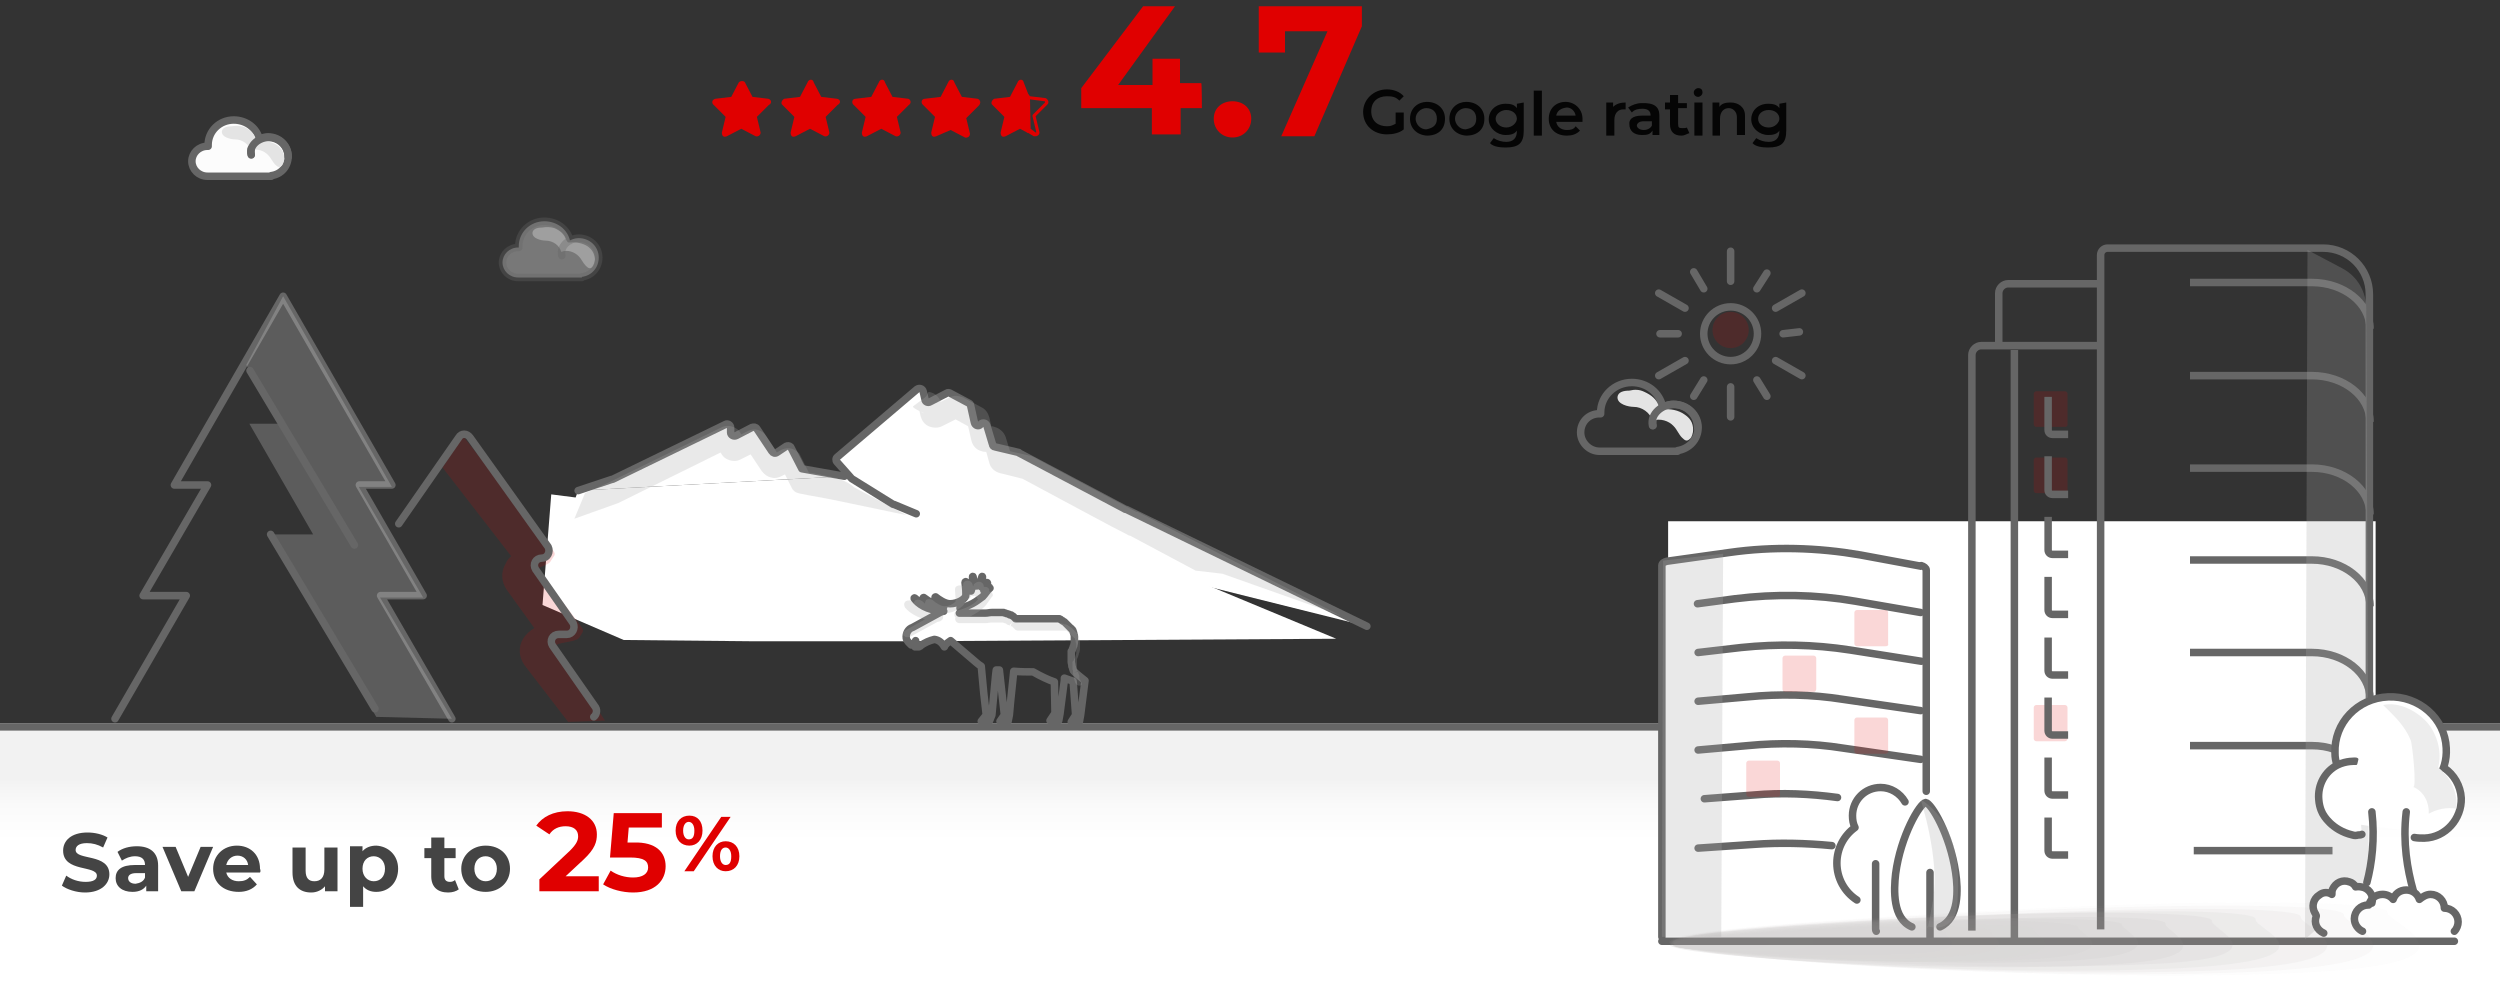
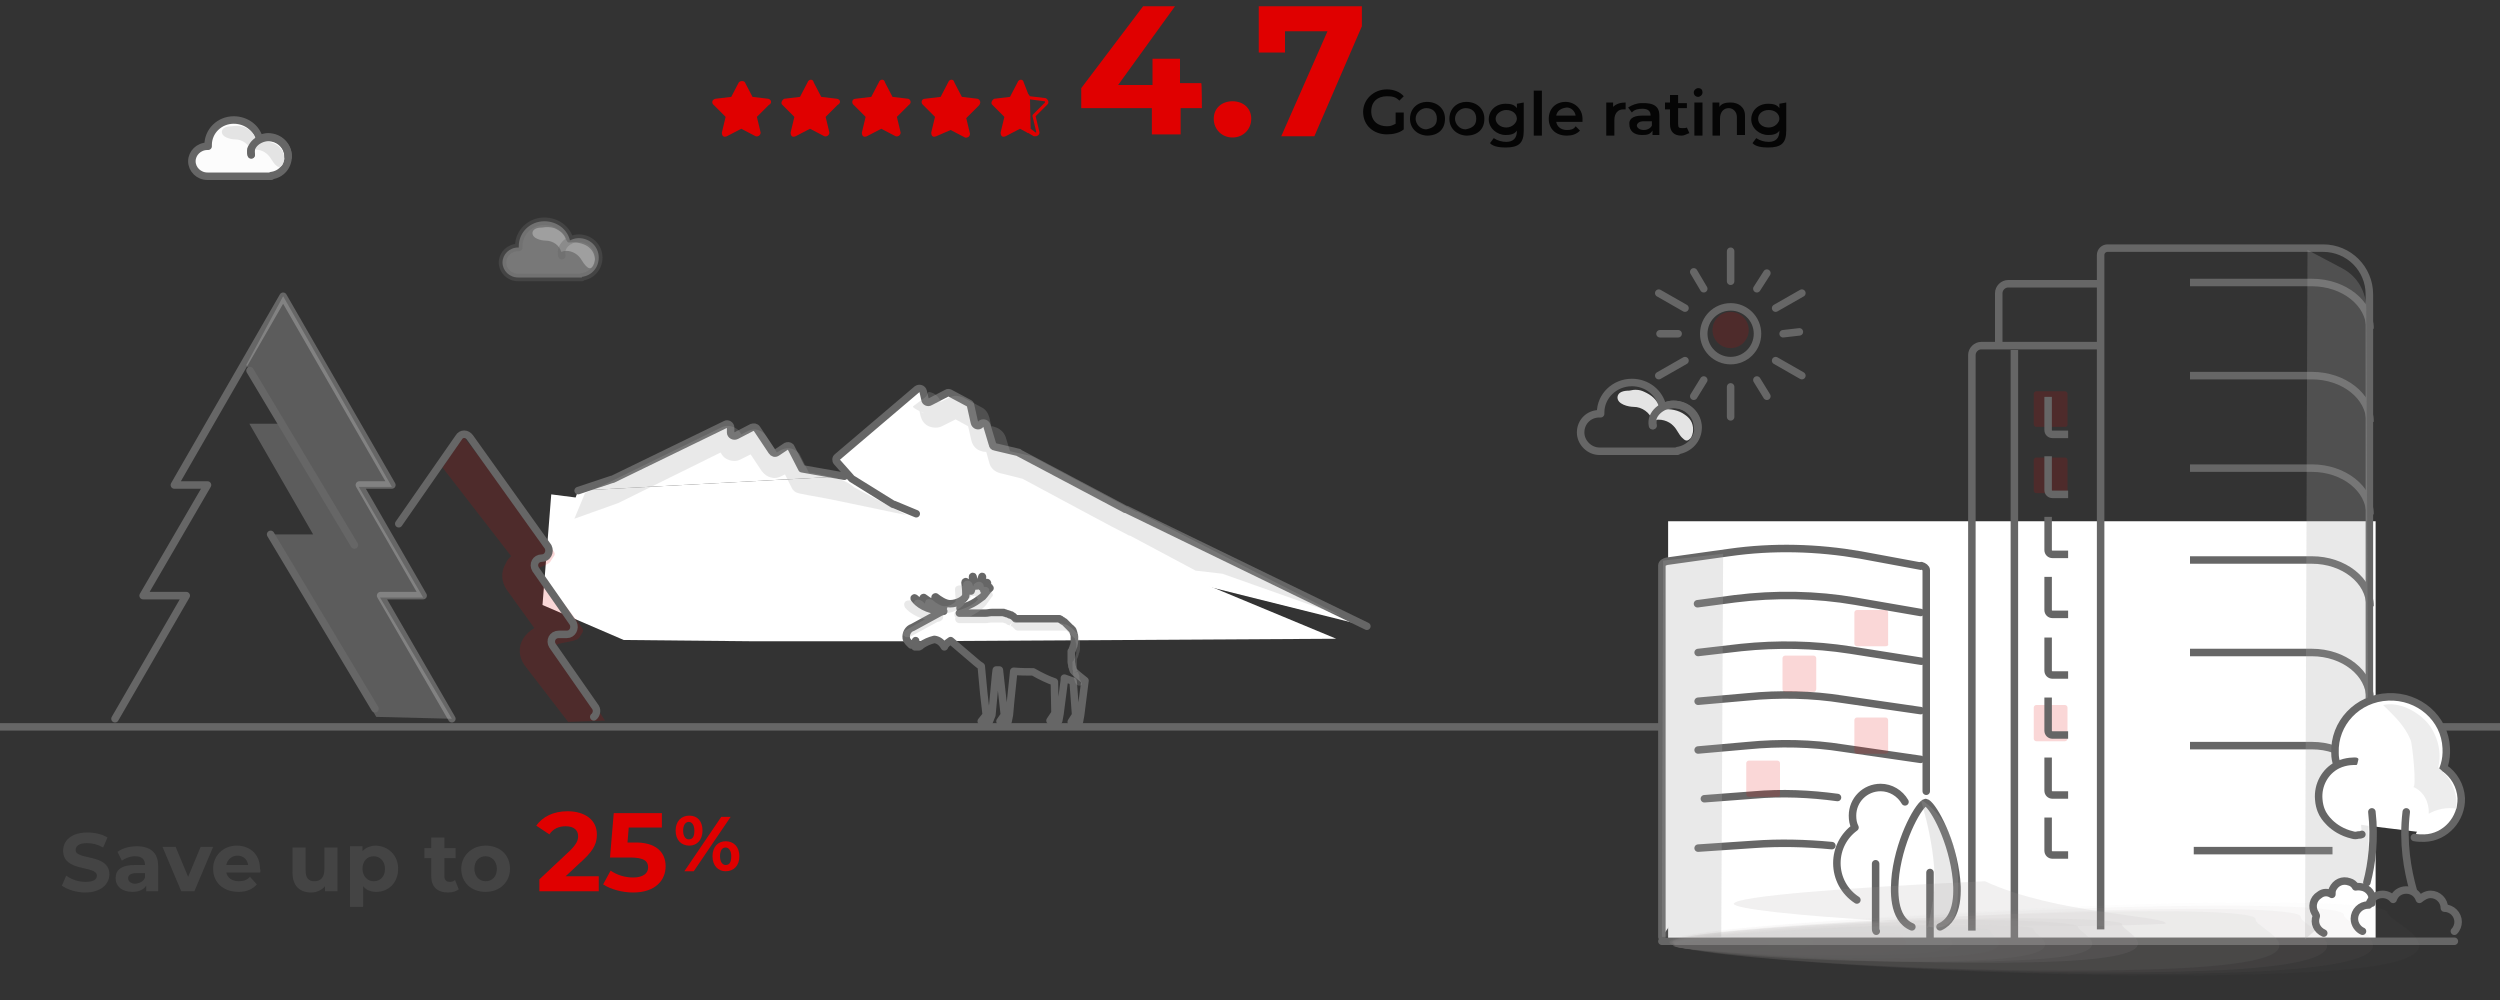
<svg xmlns="http://www.w3.org/2000/svg" version="1.1" id="Layer_1" x="0px" y="0px" viewBox="0 0 400 160" style="enable-background:new 0 0 400 160;" xml:space="preserve">
  <rect x="0" y="0" width="400" height="160" fill="#333333" stroke="none" />
  <style type="text/css">
	.st0{fill:url(#SVGID_1_);}
	.st1{fill:none;stroke:#666666;stroke-width:1.2;stroke-linecap:round;stroke-linejoin:round;stroke-miterlimit:10;}
	.st2{fill:#FFFFFF;}
	.st3{fill:#E00000;}
	.st4{fill:#050505;}
	.st5{fill:#E4E4E4;}
	.st6{opacity:0.16;fill:#DF0000;enable-background:new    ;}
	.st7{fill:#444444;}
	.st8{opacity:0.25;fill:#ABABAB;enable-background:new    ;}
	.st9{opacity:0.16;fill:#E00000;enable-background:new    ;}
	.st10{fill:none;stroke:#666666;stroke-width:1.2;stroke-miterlimit:10;}
	.st11{fill:#FFFFFF;stroke:#666666;stroke-width:1.2;stroke-linecap:round;stroke-linejoin:round;stroke-miterlimit:10;}
	.st12{fill:#EDEDED;}
	.st13{opacity:0.4;}
	.st14{fill:#A09C9B;fill-opacity:0;}
	.st15{opacity:6.250000e-02;fill:#A09C9B;enable-background:new    ;}
	.st16{opacity:0.125;fill:#A09C9B;enable-background:new    ;}
	.st17{opacity:0.188;fill:#A09C9B;enable-background:new    ;}
	.st18{opacity:0.25;fill:#A09C9B;enable-background:new    ;}
	.st19{opacity:0.312;fill:#A09C9B;enable-background:new    ;}
	.st20{opacity:0.375;fill:#A09C9B;enable-background:new    ;}
	.st21{opacity:0.438;fill:#A09C9B;enable-background:new    ;}
	.st22{opacity:0.5;fill:#A09C9B;enable-background:new    ;}
	.st23{opacity:0.562;fill:#A09C9B;enable-background:new    ;}
	.st24{opacity:0.625;fill:#A09C9B;enable-background:new    ;}
	.st25{opacity:0.688;fill:#A09C9B;enable-background:new    ;}
	.st26{opacity:0.75;fill:#A09C9B;enable-background:new    ;}
	.st27{opacity:0.812;fill:#A09C9B;enable-background:new    ;}
	.st28{opacity:0.875;fill:#A09C9B;enable-background:new    ;}
	.st29{opacity:0.938;fill:#A09C9B;enable-background:new    ;}
	.st30{fill:#A09C9B;}
	.st31{opacity:0.16;fill:#DE0001;enable-background:new    ;}
	.st32{opacity:0.25;fill:#D8D8D8;enable-background:new    ;}
	.st33{opacity:0.34;fill:#E4E4E4;enable-background:new    ;}
	.st34{fill:#FCFCFC;stroke:#666666;stroke-width:1.2;stroke-linecap:round;stroke-linejoin:round;stroke-miterlimit:10;}
	
		.st35{opacity:0.34;fill:#FCFCFC;stroke:#666666;stroke-width:1.2;stroke-linecap:round;stroke-linejoin:round;stroke-miterlimit:10;enable-background:new    ;}
</style>
  <linearGradient id="SVGID_1_" gradientUnits="userSpaceOnUse" x1="200.05" y1="-9752.938" x2="200.05" y2="-9724.465" gradientTransform="matrix(1 0 0 -1 0 -9608.651)">
    <stop offset="0.345" style="stop-color:#FFFFFF" />
    <stop offset="0.545" style="stop-color:#FAFAFA" />
    <stop offset="0.688" style="stop-color:#F2F2F2" />
  </linearGradient>
-   <path class="st0" d="M-0.8,115.7h401.7v45.1H-0.8V115.7z" />
  <path class="st1" d="M-1.9,116.3h406.7" />
  <rect x="266.9" y="83.4" class="st2" width="113.2" height="67" />
  <g>
    <path class="st3" d="M122.9,15.8l-2.5-0.3l-1.2-2.3c-0.1-0.3-0.8-0.3-1,0l-1.2,2.3l-2.5,0.3c-0.6,0.1-0.7,0.7-0.3,1l1.9,1.9   l-0.6,2.5c0,0.6,0.3,0.8,0.8,0.6l2.3-1.2l2.3,1.2c0.3,0.1,0.8-0.1,0.8-0.6l-0.6-2.5l1.9-1.9C123.6,16.5,123.4,15.9,122.9,15.8z" />
    <path class="st3" d="M133.9,15.8l-2.5-0.3l-1.2-2.3c-0.1-0.6-0.8-0.6-1,0l-1.2,2.3l-2.5,0.3c-0.3,0.1-0.7,0.7-0.3,1l1.9,1.9   l-0.6,2.5c0,0.6,0.3,0.8,0.8,0.6l2.3-1.2l2.3,1.2c0.3,0.1,0.8-0.1,0.8-0.6l-0.6-2.5l1.9-1.9C134.6,16.5,134.5,15.9,133.9,15.8z" />
    <path class="st3" d="M145.3,15.8l-2.5-0.3l-1.2-2.3c-0.1-0.6-0.8-0.6-1,0l-1.2,2.3l-2.5,0.3c-0.6,0-0.7,0.7-0.3,1l1.9,1.9l-0.6,2.5   c0,0.6,0.3,0.8,0.8,0.6l2.3-1.2l2.3,1.2c0.3,0.1,0.8-0.1,0.8-0.6l-0.6-2.5l1.9-1.9C145.9,16.5,145.7,15.9,145.3,15.8z" />
    <path class="st3" d="M156.4,15.8l-2.5-0.3l-1.2-2.3c-0.1-0.6-0.8-0.6-1,0l-1.2,2.3l-2.5,0.3c-0.6,0-0.7,0.7-0.3,1l1.9,1.9l-0.6,2.5   c0,0.6,0.3,0.8,0.8,0.6l2.3-1l2.3,1.2c0.3,0.1,0.8-0.1,0.8-0.6l-0.6-2.5l1.9-1.9C157.1,16.5,156.8,15.9,156.4,15.8z" />
    <path class="st3" d="M163.8,13.2c-0.1-0.6-0.8-0.6-1,0l-1.2,2.3l-2.5,0.3c-0.3,0.1-0.7,0.7-0.3,1l1.9,1.9l-0.6,2.5   c0,0.6,0.3,0.8,0.8,0.6l2.3-1.2l1.3,0.7V15L163.8,13.2z" />
    <g>
      <path class="st3" d="M164.8,15.9l2.3,0.3c0.1,0,0.1,0,0.1,0.1v0.1l-1.9,1.9c-0.1,0.1-0.1,0.1-0.1,0.3l0.6,2.5v0.1l0,0    c0,0,0,0-0.1,0l-0.8-0.6L164.8,15.9 M164.4,14.9v6.3l1,0.6c0.1,0,0.1,0,0.3,0c0.3,0,0.7-0.3,0.6-0.7l-0.6-2.5l1.9-1.9    c0.3-0.3,0.1-0.8-0.3-1l-2.5-0.3L164.4,14.9L164.4,14.9z" />
    </g>
  </g>
  <g>
    <path class="st3" d="M192.3,17.3h-3.4v4.2h-4.6v-4.2H173v-3.2L182.9,1h5.1l-9.1,12.6h5.5V9.4h4.4v3.9h3.4   C192.3,13.3,192.3,17.3,192.3,17.3z" />
    <path class="st3" d="M194.2,19c0-1.7,1.3-2.8,3-2.8s3,1.1,3,2.8c0,1.7-1.3,3-3,3S194.2,20.7,194.2,19z" />
    <path class="st3" d="M217.9,1v3.2l-7.6,17.6H205L212.4,5h-6.8v3.4h-4.2V1H217.9L217.9,1z" />
  </g>
  <g>
    <path class="st4" d="M223.3,18h1.3v2.7c-0.7,0.6-1.8,0.8-2.7,0.8c-2.1,0-3.8-1.4-3.8-3.6c0-2,1.7-3.6,3.8-3.6   c1.1,0,2.1,0.4,2.7,1.1l-0.7,0.7c-0.6-0.6-1.1-0.7-2-0.7c-1.4,0-2.5,0.8-2.5,2.4s1.1,2.4,2.5,2.4c0.6,0,0.8-0.1,1.4-0.4V18   L223.3,18z" />
    <path class="st4" d="M225.6,19c0-1.7,1.3-2.7,2.7-2.7c1.7,0,2.9,1.1,2.9,2.7c0,1.7-1.1,2.7-2.9,2.7C226.7,21.6,225.6,20.5,225.6,19   z M229.9,19c0-1.1-0.7-1.7-1.7-1.7c-0.8,0-1.7,0.7-1.7,1.7c0,0.8,0.7,1.7,1.7,1.7C229.2,20.5,229.9,20.1,229.9,19z" />
    <path class="st4" d="M231.9,19c0-1.7,1.3-2.7,2.7-2.7c1.7,0,2.9,1.1,2.9,2.7c0,1.7-1.1,2.7-2.9,2.7C233,21.6,231.9,20.5,231.9,19z    M236.2,19c0-1.1-0.7-1.7-1.7-1.7c-0.8,0-1.7,0.7-1.7,1.7c0,0.8,0.7,1.7,1.7,1.7C235.5,20.5,236.2,20.1,236.2,19z" />
    <path class="st4" d="M243.8,16.4v4.5c0,2-0.8,2.7-2.9,2.7c-0.8,0-2-0.1-2.5-0.7l0.6-0.8c0.6,0.4,1.3,0.6,2,0.6   c1.1,0,1.7-0.6,1.7-1.7v-0.1c-0.4,0.6-1.1,0.7-1.8,0.7c-1.4,0-2.7-1.1-2.7-2.5s1.1-2.5,2.7-2.5c0.7,0,1.4,0.1,1.8,0.7v-0.7   L243.8,16.4L243.8,16.4z M242.7,19c0-0.8-0.7-1.4-1.7-1.4c-0.8,0-1.7,0.6-1.7,1.4c0,0.7,0.7,1.4,1.7,1.4S242.7,19.6,242.7,19z" />
    <path class="st4" d="M245.4,14.5h1.3v7.2h-1.3V14.5z" />
    <path class="st4" d="M253.2,19.5H249c0.1,0.7,0.7,1.3,1.7,1.3c0.6,0,1.1-0.1,1.4-0.6l0.7,0.7c-0.6,0.6-1.3,0.8-2.1,0.8   c-1.8,0-2.9-1.1-2.9-2.7s1.1-2.7,2.7-2.7c1.4,0,2.7,1.1,2.7,2.7C253.2,19.1,253.2,19.2,253.2,19.5z M249,18.5h3.1   c-0.1-0.7-0.7-1.3-1.4-1.3C249.7,17.3,249.1,17.8,249,18.5z" />
    <path class="st4" d="M260.1,16.4v1.1c-0.1,0-0.1,0-0.4,0c-0.8,0-1.4,0.6-1.4,1.7v2.5H257v-5.3h1.1v0.7   C258.6,16.6,259.3,16.4,260.1,16.4z" />
    <path class="st4" d="M265.5,18.5v3.1h-1.1v-0.7c-0.4,0.6-0.8,0.7-1.7,0.7c-1.3,0-2-0.7-2-1.7c-0.1-0.7,0.4-1.4,2-1.4h1.4l0,0   c0-0.7-0.4-1.1-1.3-1.1c-0.6,0-1.3,0.1-1.7,0.6l-0.6-0.8c0.6-0.4,1.4-0.7,2.1-0.7C264.7,16.4,265.5,17.1,265.5,18.5z M264.3,20.1   v-0.7H263c-0.8,0-1.1,0.4-1.1,0.7s0.4,0.7,1.1,0.7C263.6,20.8,264.1,20.5,264.3,20.1z" />
    <path class="st4" d="M270.3,21.3c-0.4,0.1-0.7,0.4-1.3,0.4c-1.1,0-1.8-0.6-1.8-1.8v-2.4h-0.8v-1.1h0.8v-1.2h1.3v1.3h1.4v0.8h-1.4   v2.5c0,0.6,0.1,0.7,0.7,0.7c0.1,0,0.6,0,0.7-0.1L270.3,21.3z" />
    <path class="st4" d="M271,14.8c0-0.4,0.4-0.7,0.7-0.7c0.6,0,0.7,0.4,0.7,0.7c0,0.4-0.4,0.7-0.7,0.7C271.3,15.5,271,15.2,271,14.8z    M271.1,16.4h1.3v5.3h-1.3V16.4z" />
    <path class="st4" d="M279.2,18.5v3.1h-1.3v-2.9c0-0.8-0.6-1.4-1.3-1.4c-0.8,0-1.4,0.6-1.4,1.7v2.7H274v-5.3h1.1v0.7   c0.4-0.6,1.1-0.7,1.8-0.7C278.1,16.4,279.2,17.1,279.2,18.5z" />
    <path class="st4" d="M285.8,16.4v4.5c0,2-0.8,2.7-2.9,2.7c-0.8,0-2-0.1-2.5-0.7l0.6-0.8c0.6,0.4,1.3,0.6,2,0.6   c1.1,0,1.7-0.6,1.7-1.7v-0.1c-0.4,0.6-1.1,0.7-1.8,0.7c-1.4,0-2.7-1.1-2.7-2.5s1.1-2.5,2.7-2.5c0.7,0,1.4,0.1,1.8,0.7v-0.7   L285.8,16.4L285.8,16.4z M284.7,19c0-0.8-0.7-1.4-1.7-1.4s-1.7,0.6-1.7,1.4s0.7,1.4,1.7,1.4S284.7,19.6,284.7,19z" />
  </g>
  <path class="st1" d="M266,65c-0.5-2.2-2.5-3.8-4.9-3.8c-2.8,0-5,2.2-5,4.8c0,0.1,0,0.2,0,0.2c-0.1,0-0.1,0-0.2,0c-1.7,0-3,1.3-3,3  c0,1.6,1.4,3,3,3c0.1,0,0.1,0,0.2,0h12.3v-0.1c1.9-0.3,3.3-1.8,3.3-3.7c0-2-1.7-3.7-3.9-3.7c-1.7,0-3.7,1.5-3.3,3.4" />
  <path class="st5" d="M263.1,62.7c1.1,0.5,2,1.2,2.3,2.3c0.1,0.2,0.1,0.3,0.2,0.4s0.3,0.1,0.5,0.1c1.2-0.1,2.4,0.1,3.4,0.8  c0.9,0.6,1.4,1.3,1.4,2.5c0,0.4-0.2,1.2-0.5,1.4c-0.5,0.5-0.8,0.3-1.3-0.2s-0.8-1.3-1.3-1.8c-0.8-0.9-2.2-1.3-3.4-0.9  c-0.4-1.3-1.7-2.2-3-2.2c-0.8,0-2.7-0.4-2.6-1.6c0.1-0.8,1-1,1.9-1C261.5,62.3,262.3,62.3,263.1,62.7z" />
  <path class="st1" d="M271.6,68.4c0-2-1.7-3.7-3.9-3.7c-1.7,0-3.7,1.5-3.3,3.4" />
  <g>
    <circle class="st1" cx="276.9" cy="53.4" r="4.3" />
    <line class="st1" x1="276.9" y1="40.2" x2="276.9" y2="45" />
    <line class="st1" x1="271" y1="43.5" x2="272.6" y2="46.2" />
    <line class="st1" x1="265.4" y1="46.9" x2="269.6" y2="49.3" />
    <line class="st1" x1="265.6" y1="53.4" x2="268.5" y2="53.4" />
    <line class="st1" x1="265.4" y1="60.1" x2="269.6" y2="57.7" />
    <line class="st1" x1="271" y1="63.4" x2="272.6" y2="60.8" />
    <line class="st1" x1="276.9" y1="66.7" x2="276.9" y2="61.9" />
    <line class="st1" x1="282.7" y1="63.4" x2="281.1" y2="60.8" />
    <line class="st1" x1="288.3" y1="60.1" x2="284.1" y2="57.7" />
    <line class="st1" x1="287.9" y1="53.1" x2="285.3" y2="53.4" />
    <line class="st1" x1="288.3" y1="46.9" x2="284.1" y2="49.3" />
    <line class="st1" x1="282.7" y1="43.7" x2="281.1" y2="46.2" />
  </g>
  <circle class="st6" cx="276.9" cy="52.8" r="2.9" />
  <path class="st7" d="M9.9,141.7l0.7-1.6c0.8,0.6,1.9,1,3.1,1c1.3,0,1.8-0.4,1.8-1c0-1.7-5.4-0.5-5.4-4c0-1.6,1.3-2.9,3.9-2.9  c1.2,0,2.4,0.3,3.2,0.8l-0.7,1.6c-0.9-0.5-1.7-0.7-2.6-0.7c-1.3,0-1.8,0.5-1.8,1.1c0,1.7,5.4,0.5,5.4,3.9c0,1.5-1.3,2.9-3.9,2.9  C12.2,142.8,10.7,142.3,9.9,141.7z" />
  <path class="st7" d="M25.3,138.5v4.1h-1.9v-0.9c-0.4,0.6-1.1,1-2.2,1c-1.7,0-2.7-0.9-2.7-2.2s0.9-2.1,3.1-2.1h1.6  c0-0.9-0.5-1.4-1.6-1.4c-0.8,0-1.5,0.3-2.1,0.7l-0.7-1.4c0.8-0.6,1.9-0.9,3.1-0.9C24,135.4,25.3,136.4,25.3,138.5z M23.2,140.4v-0.7  h-1.4c-1,0-1.3,0.4-1.3,0.8c0,0.5,0.4,0.9,1.2,0.9C22.4,141.3,23,141,23.2,140.4z" />
  <path class="st7" d="M34.1,135.5l-3,7.1H29l-3-7.1h2.1l2,4.8l2-4.8H34.1z" />
  <path class="st7" d="M41.6,139.6h-5.4c0.2,0.9,1,1.4,2,1.4c0.8,0,1.3-0.2,1.8-0.7l1.1,1.2c-0.7,0.8-1.7,1.2-2.9,1.2  c-2.5,0-4.1-1.5-4.1-3.7c0-2.1,1.6-3.7,3.8-3.7c2.1,0,3.7,1.4,3.7,3.7C41.7,139.2,41.7,139.5,41.6,139.6z M36.2,138.4h3.5  c-0.1-0.9-0.8-1.5-1.7-1.5S36.4,137.5,36.2,138.4z" />
  <path class="st7" d="M54,135.5v7.1h-2v-0.8c-0.5,0.6-1.3,1-2.2,1c-1.8,0-3-1-3-3.2v-4h2.1v3.7c0,1.2,0.5,1.7,1.4,1.7  c1,0,1.6-0.6,1.6-1.9v-3.5H54V135.5z" />
  <path class="st7" d="M63.7,139c0,2.2-1.5,3.7-3.5,3.7c-0.9,0-1.6-0.3-2.1-0.9v3.3H56v-9.7h2v0.8c0.5-0.6,1.3-0.9,2.2-0.9  C62.1,135.4,63.7,136.8,63.7,139z M61.6,139c0-1.2-0.8-2-1.8-2s-1.8,0.7-1.8,2c0,1.2,0.8,2,1.8,2S61.6,140.3,61.6,139z" />
  <path class="st7" d="M73.4,142.3c-0.4,0.3-1,0.5-1.7,0.5c-1.7,0-2.7-0.9-2.7-2.6v-2.9h-1.1v-1.6H69V134h2.1v1.7h1.8v1.6h-1.8v2.9  c0,0.6,0.3,0.9,0.9,0.9c0.3,0,0.6-0.1,0.8-0.3L73.4,142.3z" />
  <path class="st7" d="M73.8,139c0-2.1,1.7-3.7,3.9-3.7c2.3,0,3.9,1.5,3.9,3.7c0,2.1-1.6,3.7-3.9,3.7S73.8,141.2,73.8,139z M79.5,139  c0-1.2-0.8-2-1.8-2s-1.8,0.7-1.8,2c0,1.2,0.8,2,1.8,2S79.5,140.3,79.5,139z" />
  <path class="st3" d="M95.8,140.2v2.4h-9.5v-1.9l4.9-4.6c1.1-1.1,1.3-1.7,1.3-2.3c0-1-0.7-1.6-2-1.6c-1.1,0-2,0.4-2.6,1.3l-2.1-1.4  c1-1.4,2.7-2.3,5-2.3c2.8,0,4.7,1.4,4.7,3.7c0,1.2-0.3,2.3-2.1,4l-2.9,2.7L95.8,140.2L95.8,140.2z" />
  <path class="st3" d="M106.5,138.6c0,2.2-1.6,4.2-5.2,4.2c-1.7,0-3.6-0.5-4.8-1.3l1.2-2.2c1,0.7,2.3,1.1,3.6,1.1  c1.5,0,2.4-0.6,2.4-1.6s-0.6-1.6-2.9-1.6h-3.2l0.6-7.1h7.7v2.3h-5.3l-0.2,2.4h1C105,134.7,106.5,136.4,106.5,138.6z" />
  <path class="st3" d="M108.1,132.9c0-1.5,0.9-2.4,2.2-2.4c1.3,0,2.1,0.9,2.1,2.4s-0.9,2.4-2.1,2.4C109,135.3,108.1,134.4,108.1,132.9  z M111.1,132.9c0-0.9-0.4-1.4-0.9-1.4s-0.9,0.5-0.9,1.4s0.4,1.4,0.9,1.4C110.8,134.3,111.1,133.9,111.1,132.9z M115.4,130.7h1.5  l-5.9,8.7h-1.5L115.4,130.7z M114,137c0-1.5,0.9-2.4,2.1-2.4c1.3,0,2.2,0.9,2.2,2.4s-0.9,2.4-2.2,2.4C114.9,139.4,114,138.5,114,137  z M117,137c0-0.9-0.4-1.4-0.9-1.4s-0.9,0.4-0.9,1.4c0,0.9,0.4,1.4,0.9,1.4C116.7,138.4,117,138,117,137z" />
  <g>
    <path class="st8" d="M32.5,118.7L32.5,118.7C32.5,118.6,32.5,118.6,32.5,118.7C32.5,118.6,32.5,118.7,32.5,118.7z" />
  </g>
  <line class="st1" x1="265.9" y1="150.6" x2="392.7" y2="150.6" />
  <path class="st1" d="M305.9,148.3c-3.1-1.3-2.9-5.9-2.6-8.5c0.8-6.1,3.9-11.3,4.8-11.4c0.9,0.1,3.9,5.1,4.8,11.2  c0.4,2.7,0.6,7.3-2.5,8.7" />
  <path class="st1" d="M300.1,138.2v10.4c0,0.1,0,0.3,0.1,0.4" />
  <path class="st1" d="M308.8,139.6V150c0,0.1,0,0.3,0.1,0.4" />
  <path class="st1" d="M304.8,128.3c-0.8-1.4-2.3-2.3-3.9-2.3c-2.5,0-4.5,2-4.5,4.5c0,0.7,0.1,1.3,0.4,1.9c-1.8,1.3-2.9,3.4-2.9,5.7  c0,2.4,1.2,4.6,3.2,5.9" />
  <path class="st8" d="M307.3,127.9c0,0,3.1,9.5,2,16c-1.1,6.4-0.9,4.3-0.9,4.3s4.6,1.6,4.8-4.1C313.6,138.3,313,131.6,307.3,127.9z" />
  <path class="st9" d="M330.4,68.3h-4.6c-0.2,0-0.4-0.2-0.4-0.4V63c0-0.2,0.2-0.4,0.4-0.4h4.6c0.2,0,0.4,0.2,0.4,0.4v5  C330.8,68.2,330.6,68.3,330.4,68.3z" />
  <path class="st9" d="M330.4,78.9h-4.6c-0.2,0-0.4-0.2-0.4-0.4v-4.9c0-0.2,0.2-0.4,0.4-0.4h4.6c0.2,0,0.4,0.2,0.4,0.4v5  C330.8,78.7,330.6,78.9,330.4,78.9z" />
  <path class="st9" d="M330.4,118.6h-4.6c-0.2,0-0.4-0.2-0.4-0.4v-5c0-0.2,0.2-0.4,0.4-0.4h4.6c0.2,0,0.4,0.2,0.4,0.4v5  C330.8,118.4,330.6,118.6,330.4,118.6z" />
  <path class="st10" d="M336.1,148.7V40.8c0-0.6,0.5-1.1,1.1-1.1h34.5c4.1,0,7.4,3.3,7.4,7.4v64.6" />
  <path class="st10" d="M350.4,45.2h19.5c5.1,0,9.3,3.3,9.3,7.4" />
  <path class="st10" d="M350.4,60.1h19.5c5.1,0,9.3,3.3,9.3,7.4" />
  <path class="st10" d="M350.4,74.9h19.5c5.1,0,9.3,3.3,9.3,7.4" />
  <path class="st10" d="M350.4,89.6h19.5c5.1,0,9.3,3.3,9.3,7.4" />
  <path class="st10" d="M350.4,104.4h19.5c5.1,0,9.3,3.3,9.3,7.4" />
  <path class="st10" d="M350.4,119.3h19.5c1.3,0,2.5,0.2,3.6,0.6" />
  <path class="st10" d="M335.6,55.3H317c-0.8,0-1.5,0.7-1.5,1.5v92.1" />
  <path class="st10" d="M335.6,45.4h-14.3c-0.8,0-1.5,0.7-1.5,1.5v8.8" />
  <line class="st10" x1="322.3" y1="56" x2="322.3" y2="150.3" />
  <line class="st10" x1="351" y1="136.1" x2="373.2" y2="136.1" />
  <path class="st10" d="M330.9,69.5h-2.5c-0.4,0-0.7-0.3-0.7-0.7v-5.3" />
  <path class="st10" d="M330.9,79.1h-2.5c-0.4,0-0.7-0.3-0.7-0.7V73" />
  <path class="st10" d="M330.9,88.7h-2.5c-0.4,0-0.7-0.3-0.7-0.7v-5.3" />
  <path class="st10" d="M330.9,98.3h-2.5c-0.4,0-0.7-0.3-0.7-0.7v-5.3" />
  <path class="st10" d="M330.9,108h-2.5c-0.4,0-0.7-0.3-0.7-0.7V102" />
  <path class="st10" d="M330.9,117.6h-2.5c-0.4,0-0.7-0.3-0.7-0.7v-5.3" />
  <path class="st10" d="M330.9,127.2h-2.5c-0.4,0-0.7-0.3-0.7-0.7v-5.3" />
  <path class="st10" d="M330.9,136.8h-2.5c-0.4,0-0.7-0.3-0.7-0.7v-5.3" />
  <g>
    <g>
      <path class="st11" d="M265.9,149.9V90.5c0-0.4,0.4-0.6,0.8-0.7l10-1.4c7-1,14.1-0.8,21,0.4l9.7,1.8" />
      <path class="st11" d="M307.4,90.5c0.4,0.1,0.8,0.4,0.8,0.7v35.4" />
    </g>
  </g>
  <g>
    <g>
      <g>
        <path class="st1" d="M271.6,96.6l6-0.8c6.4-0.8,13-0.7,19.3,0.4l10.4,1.8" />
      </g>
    </g>
    <g>
      <g>
        <path class="st1" d="M271.7,104.4l6.9-0.8c5.8-0.6,11.6-0.5,17.4,0.4l11.4,1.8" />
      </g>
    </g>
    <g>
      <g>
        <path class="st1" d="M271.7,112.2l7.9-0.7c5.1-0.5,10.3-0.4,15.3,0.4l12.4,1.8" />
      </g>
    </g>
    <g>
      <g>
        <path class="st1" d="M271.7,120l7.9-0.7c5.1-0.5,10.3-0.4,15.3,0.4l12.4,1.8" />
      </g>
    </g>
    <g>
      <g>
        <path class="st1" d="M272.7,127.8l7.9-0.6c4.5-0.4,9-0.2,13.4,0.4" />
      </g>
    </g>
    <g>
      <g>
        <path class="st1" d="M271.7,135.7l8.9-0.6c4.1-0.3,8.3-0.2,12.5,0.2" />
      </g>
    </g>
  </g>
  <path class="st8" d="M379,141.2l-10.2,9.1L369.2,40l5.5,2.9c2.5,1.3,3.9,3.8,3.9,6.5L379,141.2z" />
  <path class="st9" d="M301.7,103.4h-4.6c-0.2,0-0.4-0.2-0.4-0.4v-5c0-0.2,0.2-0.4,0.4-0.4h4.6c0.2,0,0.4,0.2,0.4,0.4v5  C302.2,103.3,301.9,103.4,301.7,103.4z" />
  <path class="st9" d="M290.2,110.7h-4.6c-0.2,0-0.4-0.2-0.4-0.4v-5c0-0.2,0.2-0.4,0.4-0.4h4.6c0.2,0,0.4,0.2,0.4,0.4v5  C290.5,110.6,290.4,110.7,290.2,110.7z" />
  <path class="st9" d="M301.7,120.6h-4.6c-0.2,0-0.4-0.2-0.4-0.4v-5c0-0.2,0.2-0.4,0.4-0.4h4.6c0.2,0,0.4,0.2,0.4,0.4v5  C302.2,120.4,301.9,120.6,301.7,120.6z" />
  <path class="st9" d="M284.4,127.5h-4.6c-0.2,0-0.4-0.2-0.4-0.4v-5c0-0.2,0.2-0.4,0.4-0.4h4.6c0.2,0,0.4,0.2,0.4,0.4v5  C284.9,127.3,284.7,127.5,284.4,127.5z" />
  <polygon class="st8" points="275.4,149.9 265.9,149.9 266.1,89.7 275.7,88.6 " />
  <path class="st11" d="M379.5,144.5c0.3-1-0.2-2.1-1.3-2.5c-0.4-0.1-0.8-0.2-1.3-0.1c-0.2-0.4-0.6-0.7-1-0.8  c-1.1-0.4-2.2,0.1-2.7,1.2c-0.1,0.3-0.1,0.5-0.1,0.8c-0.6-0.4-1.4-0.4-2,0.1c-1,0.6-1.3,1.9-0.7,2.9c0.1,0.1,0.1,0.2,0.2,0.4  c0,0,0,0,0,0.1c-0.4,1.1,0.1,2.2,1.2,2.7" />
  <path class="st11" d="M373.9,122.3c-0.2-0.6-0.3-1.1-0.3-1.8c-0.2-4.8,3.6-8.8,8.5-9s9.1,3.4,9.3,8.2c0.1,1.9-0.4,3.6-1.5,5.1" />
  <path class="st11" d="M376.9,121.8c0,0-1.5-0.1-2.9,0.6c-2,1-3.2,3.2-3,5.5c0.1,1.5,0.7,2.4,0.7,2.4s1.3,2.5,4.7,3.3  c0.3,0.1,0.6,0.1,0.9,0c0.2,0,0.4,0,0.6-0.1" />
  <path class="st11" d="M386.3,134c0.5,0.1,1.1,0.1,1.6,0.1c3.4-0.1,6-3.1,5.9-6.4c-0.1-2-1.2-3.8-2.7-4.8" />
  <path class="st2" d="M379.2,114l-3.7,15c0,0,1.4,2.8,1.8,2.9c0.4,0.1,9.6,1.2,9.6,1.2l3.8-4.2c0,0-2-8-2.1-8.4  c-0.2-0.4-2.6-4.9-2.6-4.9L379.2,114z" />
  <path class="st12" d="M388.6,115.9c1.5,2,2.1,4.6,1.5,6.9c2,1.5,3.2,4.1,2.9,6.6c-1.5-0.3-3.2,0.1-4.4,0.8c0.1-1.8-0.8-3.6-2.5-4.3  c0.6,0.3-0.1-6.8-0.4-7.5c-1-2.4-2.7-3.9-4.4-5.6C383.9,112.2,387,113.9,388.6,115.9z" />
  <path class="st1" d="M378.7,141.2c0.8-3,1.3-7,0.8-11.3" />
  <path class="st1" d="M386.1,142.4c-0.9-3.2-1.7-7.6-1.1-12.5" />
  <path class="st1" d="M392.7,149c0.4-0.4,0.6-1,0.6-1.5c0-1.2-1-2.2-2.2-2.2l0,0c0-1.2-1-2.2-2.2-2.2c-0.7,0-1.3,0.4-1.8,0.8  c-0.3-0.9-1.1-1.5-2.1-1.5s-1.8,0.6-2.1,1.5c-0.4-0.5-1-0.8-1.7-0.8c-1.1,0-1.9,0.7-2.2,1.7h-0.1c-1.2,0-2.2,1-2.2,2.2  c0,0.9,0.6,1.7,1.3,2" />
  <g class="st13">
    <path class="st14" d="M389.1,145.7c-0.1,1.9,19.4,8.5-14.1,10.1c-42.4,2.3-108.2-2.7-107.9-5.3c0.1-1.9,27.6-3.8,61.5-5.6   C362.2,143.7,389.6,143.8,389.1,145.7z" />
    <path class="st15" d="M382,146c-0.1,1.7,18,8.1-13.5,9.6c-39.8,2-101.8-2.6-101.4-5c0.1-1.7,26.2-3.6,57.8-5.2   C356.5,143.8,382.2,144.2,382,146z" />
    <path class="st16" d="M375,146.4c-0.1,1.7,16.8,7.3-12.9,9c-37.6,1.9-95.4-2.3-95-4.7c0.1-1.7,24.7-3.5,54.4-4.9   C351.3,144.5,375.1,144.6,375,146.4z" />
    <path class="st17" d="M368.1,146.7c-0.3,1.5,15.6,7-12.3,8.5c-34.8,1.6-88.6-2.1-88.5-4.3c0.3-1.5,23-3.3,50.7-4.5   C345.6,145,368.3,145.1,368.1,146.7z" />
    <path class="st18" d="M360.9,147.1c-0.3,1.5,14.3,6.4-11.8,7.8c-32.4,1.6-82.1-1.9-82-4.1c0.3-1.5,21.6-3.1,46.9-4.2   S361.3,145.4,360.9,147.1z" />
-     <path class="st19" d="M353.9,147.3c-0.3,1.4,12.7,6.1-10.8,7c-29.9,1.4-75.7-1.7-75.2-3.7c0.3-1.4,19.6-2.9,43.6-4   C335.6,145.6,353.9,146,353.9,147.3z" />
-     <path class="st20" d="M346.5,147.8c-0.3,1.2,11.2,5.6-10.2,6.6c-27.3,1.4-69.1-1.6-69.1-3.2c0.3-1.2,17.9-2.6,40.2-3.6   C328.9,146.3,346.9,146.5,346.5,147.8z" />
+     <path class="st20" d="M346.5,147.8c-27.3,1.4-69.1-1.6-69.1-3.2c0.3-1.2,17.9-2.6,40.2-3.6   C328.9,146.3,346.9,146.5,346.5,147.8z" />
    <path class="st21" d="M339.5,147.9c0,1.2,10.1,4.9-9.7,5.9c-24.9,1.1-62.5-1.6-62.2-3.1c0-1.2,16.5-2.5,36.4-3.4   C323.8,146.6,339.9,147,339.5,147.9z" />
    <path class="st22" d="M332.5,148.3c0,1,9,4.5-9.1,5.3c-22.5,1.2-56.2-1.3-55.8-2.8c0-1,14.8-2.2,32.7-3.1   C318.2,146.7,332.6,147.5,332.5,148.3z" />
    <path class="st23" d="M325.4,148.7c0,1,7.6,4-8.3,4.9c-20,1-49.3-1.1-49.3-2.6c0-1,13.2-2.1,29.2-2.8   C312.9,147.8,325.6,147.8,325.4,148.7z" />
    <path class="st24" d="M318.5,148.9c-0.2,1,6.3,3.5-7.7,4.2c-17.3,1-43-1-43-2.2c0.2-1,11.4-1.6,25.5-2.4   C307.3,147.9,318.7,148.3,318.5,148.9z" />
    <path class="st25" d="M311.4,149.3c-0.2,0.8,5,3-7.1,3.4c-14.8,0.6-36.6-0.9-36.4-1.7s9.9-1.6,22.2-2.3   C302.5,147.8,311.6,148.6,311.4,149.3z" />
    <path class="st26" d="M304.4,149.7c-0.2,0.5,3.5,2.4-6.5,3c-12,0.6-30.1-0.7-29.9-1.4c0.2-0.5,8.2-1.4,18.5-1.9   C296.8,148.9,304.4,149.2,304.4,149.7z" />
    <path class="st27" d="M297.2,150c-0.2,0.5,2,1.9-6,2.5c-9.5,0.3-23.3-0.5-23.5-1.2c0.2-0.5,6.8-1,14.8-1.5   C290.5,149.4,297.4,149.5,297.2,150z" />
    <path class="st28" d="M290.1,150.4c0,0.4,0.8,1.4-5.1,1.8c-7.4,0.3-17-0.3-17-0.9c0-0.4,5.1-1,11.2-1.2   C285.5,149.7,290.3,150,290.1,150.4z" />
    <path class="st29" d="M283.1,150.8c0,0.4-0.3,1.1-4.9,1.1c-4.9,0.2-10.6-0.2-10.1-0.6c0-0.4,3.6-0.7,7.6-1   C280,150.1,283.3,150.4,283.1,150.8z" />
    <path class="st30" d="M276.1,151.1c0,0.2-1.8,0.5-3.9,0.5c-2.1,0.1-3.7,0-3.9-0.3c0-0.2,1.8-0.5,3.9-0.5   C274.5,150.6,276.5,150.9,276.1,151.1z" />
  </g>
  <g>
    <path class="st8" d="M37.3,111.3L37.3,111.3L37.3,111.3L37.3,111.3z" />
  </g>
  <polyline class="st2" points="135.1,76.2 159.9,79.8 213.8,102.2 145.5,102.6 120.1,102.6 99.8,102.4 86.8,96.8 88.2,79.1   92.1,79.6 92.5,78.5 " />
  <path class="st11" d="M218.7,100.2l-38.5-18.7c-0.1,0-0.2,0-0.3-0.1c-1.3-0.7-11.9-6.3-16.8-8.9c0,0-0.1,0-0.1-0.1l-3.8-0.9  c-0.2,0-0.4-0.2-0.4-0.4l-0.9-3c-0.1-0.4-0.7-0.6-1-0.2l0,0c-0.3,0.4-0.9,0.2-1-0.3l-0.6-2.7c0-0.2-0.1-0.3-0.3-0.4l-3-1.6  c-0.2-0.1-0.4-0.1-0.5,0l-2.7,1.4c-0.3,0.2-0.8,0-0.8-0.4l-0.3-1.3c-0.1-0.4-0.6-0.6-1-0.3L134,73.1c-0.3,0.2-0.3,0.6-0.1,0.8  l2.3,2.6l0.1,0.1l6.6,4.1c0,0,0,0,0.1,0l3.6,1.5" />
  <path class="st11" d="M135.1,76.2l-6.8-1.2l-1.8-3.5c-0.2-0.2-0.5-0.2-0.7-0.1l-1.5,1c-0.3,0.2-0.6,0.1-0.8-0.2l-2.4-3.6  c-0.2-0.3-0.5-0.3-0.8-0.2l-2.5,1.3c-0.4,0.2-0.9-0.1-0.9-0.5v-0.8c0-0.4-0.5-0.7-0.8-0.5L98,76.7c0,0,0,0-0.1,0l-5.4,1.8" />
  <path class="st8" d="M91.9,83l1.7-4.1l3.8-1.7l18-8.8c0.7-0.4,1.6-0.3,2.3,0.1c0.4,0.2,0.7,0.6,0.9,1l1-0.5c1.1-0.6,2.4-0.2,3,0.8  l1.7,2.6l0.5-0.3c0.9-0.6,2.1-0.5,2.9,0.3l0.2,0.2l1.5,3c0.8,0.1,2.1,0.4,3.1,0.6c3.1,0.6,3.9,1.6,4.2,1.8l-2.6,2l2.6-2l8.3,4.4  c-0.2,0-11.9-2.5-13.1-2.7c-4.5-0.8-4.5-0.8-4.9-1.2l-0.2-0.2l-1.2-2.4l-0.4,0.2c-0.5,0.3-1.2,0.5-1.8,0.3c-0.6-0.1-1.1-0.5-1.5-1  l-1.8-2.7l-1.6,0.8c-0.7,0.4-1.6,0.3-2.3-0.1c-0.4-0.2-0.7-0.6-0.9-1l-16.4,8.1c-0.1,0-0.2,0.1-0.3,0.1L91.9,83z M97.4,77.3  L97.4,77.3L97.4,77.3z M97.5,77.3L97.5,77.3L97.5,77.3z" />
  <path class="st8" d="M195.6,91.8l-4.3-0.5l-10.5-5.6c-0.2,0-0.3-0.1-0.5-0.2c-1.3-0.6-10.9-5.8-16.7-8.9l-3.6-0.9  c-0.8-0.2-1.5-0.8-1.7-1.6l-0.5-1.8c-0.2,0-0.5,0-0.7-0.1c-0.9-0.2-1.5-0.9-1.7-1.8l-0.5-2.2l-2-1.1l-2.2,1.1  c-0.6,0.3-1.4,0.3-2.1,0c-0.7-0.3-1.1-0.9-1.3-1.6l-0.3-1.3c0.1,0.4,0.4,0.7,0.8,0.8c0.4,0.1-2-0.8-1.7-1.1l1.9-1.4  c0.6-0.5,0.2-1.1,1-0.8c0.7,0.2,1.3,0.8,1.5,1.5l1.4-0.7c0.7-0.4,1.5-0.3,2.2,0l3,1.6c0.6,0.3,1,0.9,1.2,1.6l0.3,1.4  c0.2,0,0.3,0,0.5,0.1c0.8,0.2,1.5,0.8,1.8,1.6l0.7,2.3l3.1,0.7c0.2,0,0.4,0.1,0.6,0.2c9.1,4.9,15,8,16.5,8.8h0.2l32.5,16.6  L195.6,91.8z M156.7,69.3L156.7,69.3L156.7,69.3z M155.3,68.6L155.3,68.6L155.3,68.6z M154.7,67.8C154.7,67.9,154.7,67.9,154.7,67.8  L154.7,67.8z" />
  <path class="st1" d="M171.7,107.2c-0.1-0.2-0.1-0.5-0.2-0.6c0,0,0,0,0-0.1c0-0.2-0.1-0.4-0.1-0.6v-0.1c0-0.2,0-0.4,0-0.6v-0.1  c0-0.2,0-0.4,0-0.6v-0.1c0-0.1,0-0.1,0-0.2c0.1-0.1,0.2-0.2,0.2-0.4l0,0c0.1-0.1,0.1-0.4,0.2-0.5l0,0c0-0.1,0.1-0.4,0.1-0.5v-0.1  c0-0.1,0-0.4,0-0.5s0-0.2,0-0.4l0,0l0,0l0,0l0,0c0-0.1,0-0.2-0.1-0.4v-0.1c0-0.1,0-0.1-0.1-0.2V101c0-0.1,0-0.1-0.1-0.2  c0,0,0-0.1-0.1-0.1l-0.1-0.1c0,0,0-0.1-0.1-0.1l-0.1-0.1l-0.1-0.1l-0.1-0.1l-0.1-0.1l-0.1-0.1l-0.1-0.1l-0.1-0.1l-0.1-0.1l-0.1-0.1  l-0.1-0.1c-0.1,0-0.1-0.1-0.2-0.1c0,0-0.1,0-0.1-0.1c-0.1,0-0.1,0-0.2-0.1c0,0-0.1,0-0.1-0.1c-0.1,0-0.1,0-0.2-0.1h-0.1  c-0.1,0-0.1,0-0.2,0h-0.1c-0.1,0-0.1,0-0.2,0h-0.1c-0.1,0-0.2,0-0.4,0l0,0l0,0h-5.9c-0.1-0.1-0.1-0.1-0.2-0.2l0,0l0,0l-0.1-0.1l0,0  l-0.1-0.1l0,0l0,0l0,0l0,0c-0.1,0-0.1-0.1-0.2-0.1l0,0c0,0-0.1,0-0.1-0.1l0,0c0,0,0,0-0.1,0l0,0c0,0,0,0-0.1,0l0,0l0,0  c0,0-0.1,0-0.1-0.1c0,0,0,0-0.1,0s-0.1-0.1-0.2-0.1l0,0l0,0l0,0h-0.1c-0.1,0-0.2-0.1-0.2-0.1h-0.1c-0.1,0-0.1,0-0.2-0.1  c-0.1,0-0.1,0-0.2,0c-0.1,0-0.1,0-0.2,0c-0.1,0-0.2,0-0.2,0c-0.1,0-0.1,0-0.2,0c-0.1,0-0.4,0-0.5,0h-0.1l0,0c-0.1,0-0.4,0-0.5,0l0,0  l0,0l0,0l0,0c-0.4,0-0.6,0.1-1,0.1c-0.1,0-0.2,0-0.4,0s-0.4,0-0.6,0c-0.1,0-0.2,0-0.4,0c-0.1,0-0.4,0-0.5,0s-0.2,0-0.4,0  s-0.4,0-0.5,0s-0.2,0-0.5,0c-0.1,0-0.4,0-0.5,0s-0.2,0-0.4,0c0.2-0.2,0.4-0.5,0.4-0.5l0,0l0,0c0,0-0.1,0-0.1-0.1c0,0-0.1,0-0.1-0.1  c0,0-0.1,0-0.1-0.1c2.2-0.5,3.2-1.6,3.6-1.8c0.4-0.4,0.8-1.1,1.2-1.4c0-0.1,0-0.1-0.1-0.1l-0.8,0.5c-0.1,0-0.1,0-0.1-0.1l0.6-1.1  c0-0.1-0.1-0.1-0.1-0.1l-0.8,0.7H157l0.2-1.6c0-0.1-0.1-0.1-0.1,0c-0.2,0.6-0.4,1.2-0.7,1.4c-0.1,0.1-0.5,0.1-0.5-0.1l-0.2-1.3  c0-0.1-0.1-0.1-0.1,0c0.1,0.8,0,1.6-0.2,2.2c0,0.1-0.1,0.1-0.1,0c-0.1-0.5-0.4-1-0.7-1.4c-0.1-0.1-0.2,0-0.2,0.1  c0.1,0.7,0.2,1.9,0.1,2.2c-0.2,0.5-1.3,1.2-2.5,1.2c-0.8,0-1.8-0.7-2.3-1.1c0,0-0.1,0-0.1,0.1c0.2,0.5,1.8,1.4,1.3,1.6  c-0.6,0.1-2.6-1.2-3.1-1.6c0,0-0.1,0-0.1,0.1c0.1,0.2,1,0.8,1.6,1.3c0.1,0.1,0,0.1,0,0.1c-1-0.1-2.3-0.8-2.9-1.4  c-0.1-0.1-0.2,0-0.1,0.1c0.5,0.7,1.9,1.9,4.7,2l0,0l0,0c-0.2,0-0.4,0.1-0.6,0.2l0,0l-4.4,2.4l0,0c-0.7,0.2-1.1,1-1,1.7  c0.1,0.5,0.5,0.8,0.8,1.1c0.2-0.1,0.6-0.4,0.7-0.7c0,0.4,0,0.7-0.1,1c0.1,0,0.4,0,0.5,0h0.1l0,0c0,0,0.1,0,0.1-0.1c0,0,0,0,0.1,0  c0,0,0.1,0,0.1-0.1l0,0l0,0c0.7-0.5,1.4-0.8,2.2-1c0.7,0.1,1.2,0.5,1.6,1.2c0.2-0.5,0.6-0.7,1-1l4.1,3.5l0,0l0,0  c0.2,0.2,0.5,0.4,0.8,0.6l0,0l0,0l0,0l0.4,4.3l0.4,3.5l-0.8,1h1.3l0.4-1l0.6-6.4l0.1-0.8c0.1,0,0.2,0,0.4,0h0.1l0.4,3.6l0.4,3.6  l-0.7,1h1.3l0.2-1l0.2-2.2l0,0l0.5-4.8c1.1,0.1,2.2,0.1,3.1,0.1c1.2,0.7,2.5,1.3,3.4,1.6l0.1,5l-0.8,1.2h1.4l0.2-1.1l0.7-5.4v-0.1  l0,0l0,0v-0.1v-0.1c0.6,0.2,1.1,0.4,1.4,0.5l0.4,5.4l-0.7,1.1h1.3l0.2-1.1l0.7-5.5C171.7,107.4,171.7,107.3,171.7,107.2L171.7,107.2  z" />
  <path class="st31" d="M90.9,115.5l-7-9.1c-0.9-1.3-1-2.9-0.2-4.2c0.4-0.7,1.1-1.3,1.8-1.7l-4.4-6.1c-0.9-1.3-1-2.9-0.2-4.2  c0.2-0.5,0.5-0.9,0.9-1.2l-11-14.2l3.3-5l14.1,17.8c0.9,1.3,0.6,1-0.1,2.2c-0.2,0.5-1.7,0.9-2.1,1.2l6.6,8.7c0.9,1.3,0.9,1,0.1,2.3  c-0.4,0.7-2.9,0.7-3.7,1.2l7.8,12.1L90.9,115.5z" />
  <path class="st1" d="M95,114.7c0.4-0.3,0.6-1,0.3-1.5l-6.9-9.9c-0.5-0.8,0-1.8,1-1.8h1.3c0.9,0,1.4-1,1-1.8l-6-8.6  c-0.5-0.8,0-1.8,1-1.8l0,0c0.9,0,1.4-1,1-1.8L75.2,70c-0.5-0.7-1.4-0.7-1.8,0l-9.6,13.8" />
  <polyline class="st1" points="72.3,115 60.9,95.3 67.7,95.3 57.5,77.6 62.7,77.6 45.3,47.4 27.9,77.6 33.2,77.6 22.9,95.3   29.8,95.3 18.4,115 " />
  <polyline class="st32" points="72.3,115 60.2,114.7 43.3,85.5 50.1,85.5 39.9,67.8 45.1,67.8 39.4,58.4 45.3,47.4 62.7,77.9   57.4,77.9 67.7,95.6 60.8,95.6 72.3,115 " />
  <line class="st1" x1="43.3" y1="85.5" x2="60" y2="113.4" />
  <line class="st1" x1="40" y1="59.3" x2="56.7" y2="87.2" />
  <path class="st8" d="M172.7,109.7L172.7,109.7c-0.4,0-0.7-0.4-0.7-0.6l0,0c-0.1-0.2-0.1-0.5-0.2-0.6v-0.1c0-0.2-0.1-0.5-0.1-0.6  v-0.1c0-0.2,0-0.5-0.1-0.6V107c0-0.2,0-0.4,0-0.6v-0.1c0-0.1,0-0.1,0-0.2V106c0-0.1,0-0.2,0.1-0.2c0.1-0.1,0.1-0.2,0.2-0.4  c0.1-0.1,0.1-0.2,0.2-0.5l0,0c0-0.1,0.1-0.2,0.1-0.4v-0.1c0-0.1,0-0.2,0-0.4c0-0.1,0-0.2,0-0.4c0-0.1,0-0.2,0-0.2v-0.1  c0-0.1,0-0.1,0-0.2V103c0,0,0,0,0-0.1s0-0.1-0.1-0.1v-0.3c0-0.1-0.1-0.1-0.1-0.2v-0.1c0-0.1-0.1-0.1-0.1-0.1l-0.1-0.1l-0.1-0.1  l-0.1-0.1l-0.1-0.1l-0.1-0.1l-0.1-0.1c0,0-0.1,0-0.1-0.1l-0.1-0.1c0,0-0.1,0-0.1-0.1c0,0-0.1,0-0.1-0.1c0,0-0.1,0-0.1-0.1  c0,0-0.1,0-0.1-0.1h-0.1h-0.4h-0.1c-0.1,0-0.1,0-0.2,0h-0.1h-0.1c-0.1,0-0.1,0-0.2,0h-0.3c-0.1,0-0.2,0-0.4,0c0,0,0,0-0.1,0h-5.8  c-0.2,0-0.4-0.1-0.5-0.2s-0.1-0.1-0.2-0.2l-0.1-0.1l-0.1-0.1l0,0l0,0l-0.1-0.1h-0.1l0,0h-0.1l0.2-0.6l-0.4,0.5l-0.1-0.1h-0.1  c-0.1,0-0.1-0.1-0.2-0.1l-0.1-0.1c-0.1,0-0.1-0.1-0.2-0.1h-0.1c-0.1,0-0.1,0-0.2-0.1h-0.1h-0.1h-0.1c-0.1,0-0.1,0-0.2,0h-0.2  c-0.1,0-0.2,0-0.5,0h-0.1c-0.1,0-0.2,0-0.5,0c-0.4,0-0.6,0.1-1,0.1h-0.4c-0.2,0-0.4,0-0.6,0c-0.1,0-0.2,0-0.4,0h-0.1  c-0.1,0-0.4,0-0.5,0s-0.2,0-0.4,0h-0.1c-0.1,0-0.4,0-0.5,0s-0.4,0-0.5,0s-0.4,0-0.5,0h-0.2c-0.2,0-0.5-0.1-0.6-0.4  c-0.1-0.1-0.1-0.4,0-0.5c-0.1-0.1-0.2-0.2-0.2-0.5s0.2-0.5,0.5-0.6c1.8-0.5,2.8-1.2,3.2-1.7l0.1-0.1c-0.1-0.1-0.2-0.2-0.2-0.4h-0.1  c-0.1,0-0.2-0.1-0.2-0.2c-0.2,0.1-0.4,0.1-0.6,0c0,0.1-0.1,0.2-0.1,0.2c-0.1,0.2-0.4,0.5-0.6,0.5c-0.1,0-0.1,0-0.2,0  c0,0.2-0.1,0.4-0.1,0.5c-0.4,0.6-1.7,1.6-3.1,1.6c-0.1,0-0.2,0-0.2,0s0,0,0,0.1s-0.1,0.2-0.2,0.4c0,0,0,0.1,0,0.2  c0,0.2-0.2,0.5-0.5,0.6c-0.1,0-0.2,0.1-0.4,0.1l0,0l-4.4,2.4c-0.4,0.1-0.7,0.1-1-0.2c-0.2-0.2-0.1-0.6,0.2-0.8l3.2-1.8  c-1.8-0.5-2.8-1.4-3.2-1.9c-0.2-0.4-0.2-0.7,0.1-1c0.4-0.2,0.8-0.2,1.1,0.1c0.1,0.1,0.1,0.1,0.2,0.2c0-0.1,0.1-0.2,0.2-0.4  c0.2-0.2,0.7-0.2,1,0c0.2,0.1,0.5,0.4,0.6,0.5c0-0.2,0.1-0.5,0.2-0.6c0.2-0.2,0.7-0.2,1,0c0.7,0.6,1.4,1,1.9,1l0,0  c1,0,1.7-0.6,1.8-0.8c0-0.1,0-0.6-0.1-1.8c0-0.4,0.1-0.6,0.5-0.7c0.2-0.1,0.6,0,0.8,0.1c0-0.1,0-0.2,0-0.2v-0.1  c0-0.4,0.4-0.6,0.7-0.6s0.7,0.2,0.8,0.6l0.1,0.4v-0.1l0.1-0.2v-0.1c0.2-0.2,0.6-0.5,1-0.4s0.6,0.4,0.6,0.7v0.1c0.2,0,0.5,0,0.6,0.1  c0.2,0.1,0.4,0.4,0.2,0.6c0.1,0,0.2,0.1,0.4,0.1c0.2,0.2,0.4,0.6,0.1,0.8c-0.4,0.5-0.8,1.2-1.2,1.6c-0.6,0.6-1.4,1.1-2.4,1.6  c0.1,0,0.1,0,0.2,0h0.4c0.1,0,0.4,0,0.5,0h0.1c0.1,0,0.1,0,0.2,0c0.2,0,0.4,0,0.6,0h0.4c0.2,0,0.6-0.1,0.8-0.1s0.4,0,0.6,0  c0.1,0,0.1,0,0.1,0c0.2,0,0.4,0,0.6,0h0.1h0.1c0.1,0,0.2,0,0.2,0c0.1,0,0.1,0,0.2,0l-0.1,0.6l0.1-0.6c0.1,0,0.1,0,0.2,0  c0.1,0,0.2,0,0.4,0.1c0.1,0,0.1,0,0.2,0.1c0.1,0,0.2,0.1,0.4,0.1l0.1,0.1h0.1c0.1,0,0.2,0.1,0.2,0.1l0.1,0.1c0,0,0.1,0,0.1,0.1h0.1  h0.1l-0.4,0.5l0.5-0.5l0.1,0.1c0.1,0,0.1,0.1,0.2,0.1l0,0c0.1,0,0.1,0.1,0.2,0.1c0.1,0,0.1,0.1,0.2,0.1l0,0l0,0l0,0h5.5  c0.2,0,0.4,0,0.5,0h0.1c0.1,0,0.2,0,0.4,0h0.1c0.1,0,0.2,0,0.4,0.1h0.1c0.1,0,0.2,0.1,0.2,0.1h0.1h0.1c0.1,0,0.1,0,0.2,0.1  c0.1,0,0.1,0,0.2,0.1c0.1,0,0.1,0.1,0.2,0.1l0.1,0.1c0.1,0,0.1,0.1,0.2,0.1l0.1,0.1l0.1,0.1l0.1,0.1l0.1,0.1l0.1,0.1l0.1,0.1  l0.1,0.1l0.1,0.1c0,0.1,0.1,0.1,0.1,0.1c0,0.1,0.1,0.1,0.1,0.2s0.1,0.1,0.1,0.1s0,0.1,0.1,0.2L172,102l0.6-0.2v0.1  c0,0.1,0,0.1,0.1,0.2l-0.6,0.2l0.6-0.1v0.1c0,0.1,0,0.2,0.1,0.4c0,0.1,0,0.2,0,0.5c0,0.2,0,0.4,0,0.6v0.1c0,0.1-0.1,0.4-0.1,0.5l0,0  l0,0c-0.1,0.1-0.1,0.4-0.2,0.6c0,0,0,0,0,0.1c-0.1,0.1-0.1,0.2-0.2,0.4v0.1c0,0.1,0,0.4,0,0.5v0.1c0,0.1,0,0.4,0,0.5v0.1  c0,0.2,0.1,0.4,0.1,0.6l-0.6,0.2l0.7-0.1c0,0.2,0.1,0.4,0.2,0.6v0.1c0,0.1,0,0.2,0,0.4C173.3,109.5,173.1,109.7,172.7,109.7z   M155,95L155,95L155,95z" />
  <path class="st33" d="M88.7,36.5c0.9,0.4,1.7,1,1.9,1.9c0.1,0.1,0.1,0.2,0.2,0.3s0.2,0.1,0.4,0.1c1-0.1,2,0.1,2.8,0.6  c0.7,0.5,1.1,1.1,1.2,2.1c0,0.3-0.2,1-0.4,1.2c-0.4,0.4-0.7,0.2-1.1-0.2S93,41.4,92.6,41c-0.7-0.7-1.8-1.1-2.8-0.7  c-0.3-1.1-1.4-1.8-2.5-1.8c-0.6,0-2.2-0.3-2.1-1.3c0.1-0.6,0.8-0.8,1.6-0.8C87.4,36.3,88.1,36.3,88.7,36.5z" />
  <path class="st34" d="M41.5,22.3c-0.4-1.8-2.1-3.1-4.1-3.1c-2.3,0-4.1,1.8-4.1,4c0,0.1,0,0.1,0,0.2c-0.1,0-0.1,0-0.1,0  c-1.4,0-2.5,1.1-2.5,2.4s1.1,2.4,2.5,2.4c0.1,0,0.1,0,0.1,0h10.1v-0.1c1.6-0.2,2.7-1.5,2.7-3.1c0-1.7-1.4-3.1-3.2-3.1  c-1.4,0-3.1,1.2-2.7,2.8" />
  <path class="st5" d="M39,20.3c0.9,0.4,1.7,1,1.9,1.9c0.1,0.1,0.1,0.2,0.2,0.3c0.1,0.1,0.2,0.1,0.4,0.1c1-0.1,2,0.1,2.8,0.6  c0.7,0.5,1.1,1.1,1.2,2.1c0,0.3-0.2,1-0.4,1.2c-0.4,0.4-0.7,0.2-1.1-0.2c-0.4-0.4-0.7-1.1-1.1-1.5c-0.7-0.7-1.8-1.1-2.8-0.7  c-0.3-1.1-1.4-1.8-2.5-1.8c-0.6,0-2.2-0.3-2.1-1.3c0.1-0.6,0.8-0.8,1.6-0.8C37.7,20.1,38.3,20.1,39,20.3z" />
  <path class="st1" d="M46.1,25.1c0-1.7-1.4-3.1-3.2-3.1c-1.4,0-3.1,1.2-2.7,2.8" />
  <path class="st35" d="M91.2,38.5c-0.4-1.8-2.1-3.1-4.1-3.1c-2.3,0-4.1,1.8-4.1,4c0,0.1,0,0.1,0,0.2c-0.1,0-0.1,0-0.1,0  c-1.4,0-2.5,1.1-2.5,2.4c0,1.3,1.1,2.4,2.5,2.4c0.1,0,0.1,0,0.1,0h10.1v-0.1c1.6-0.2,2.7-1.5,2.7-3.1c0-1.7-1.4-3.1-3.2-3.1  c-1.4,0-3.1,1.2-2.7,2.8" />
</svg>